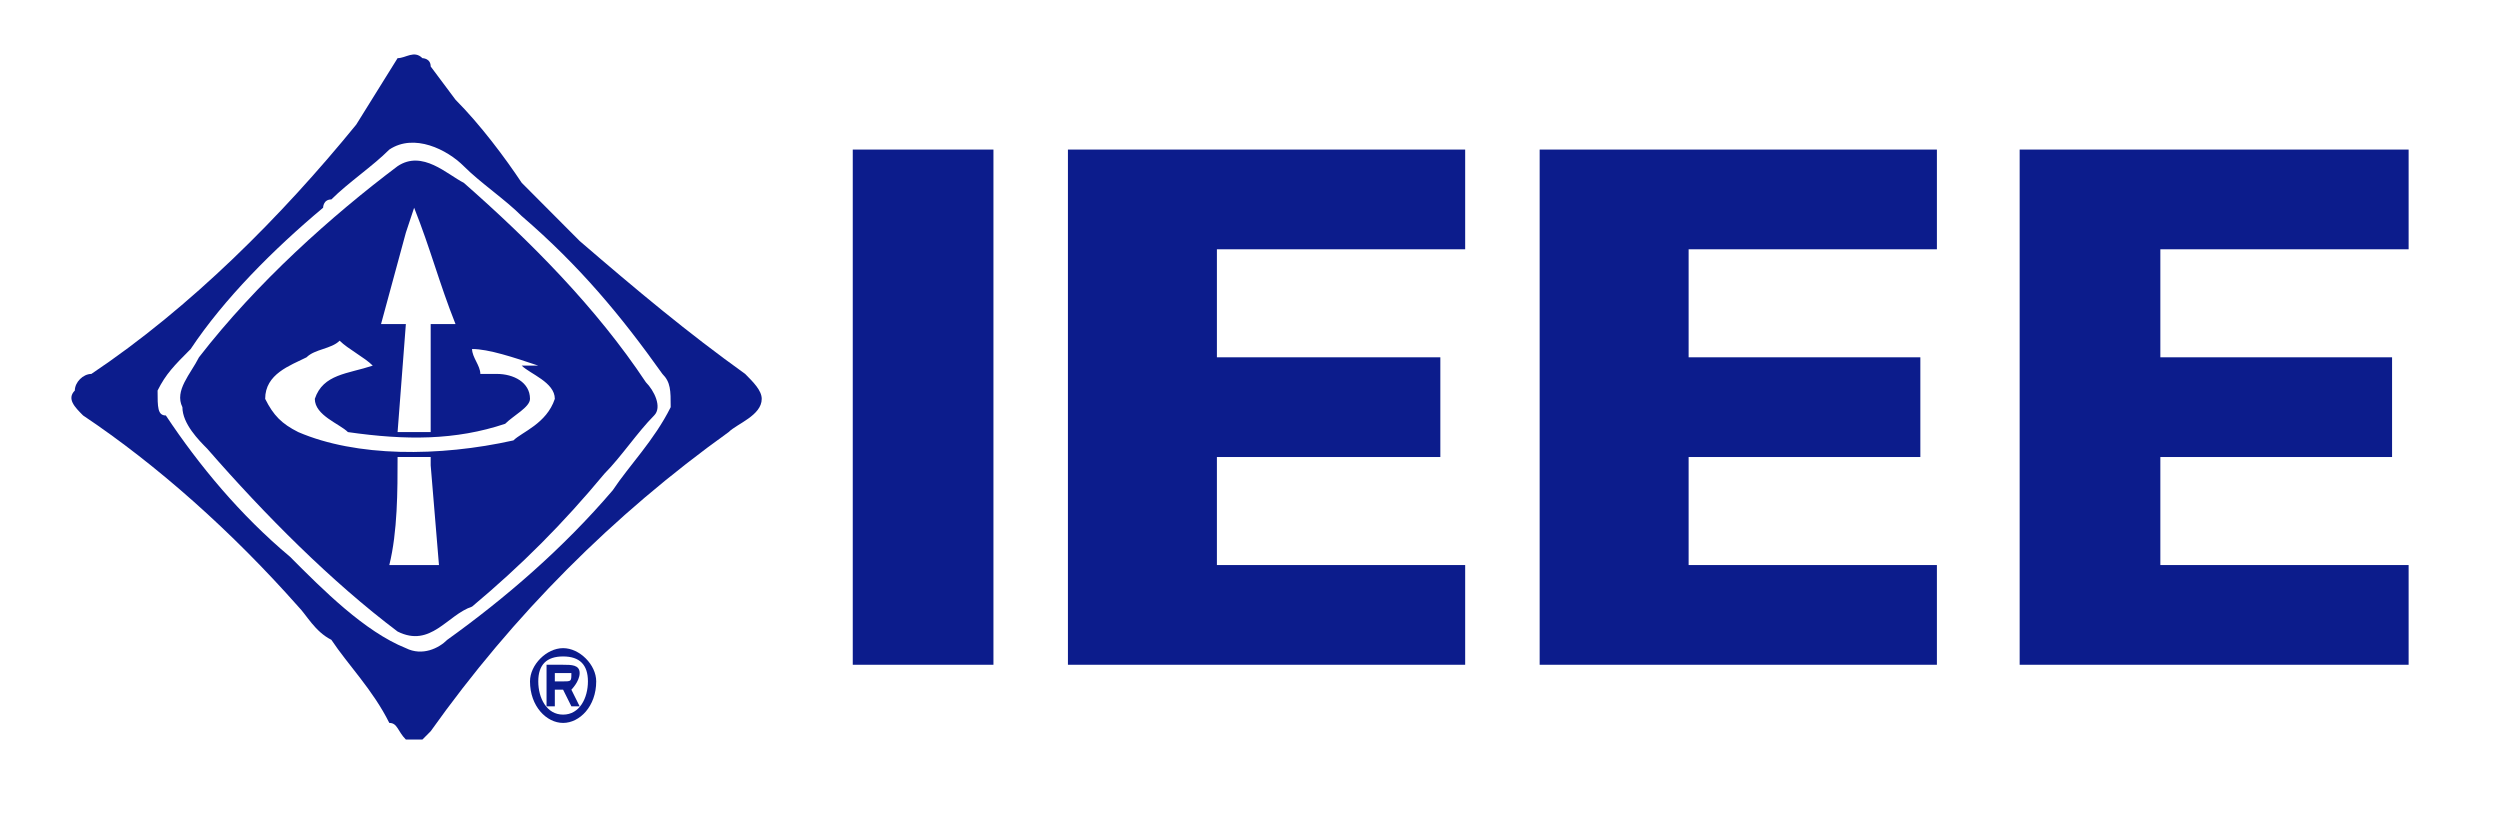
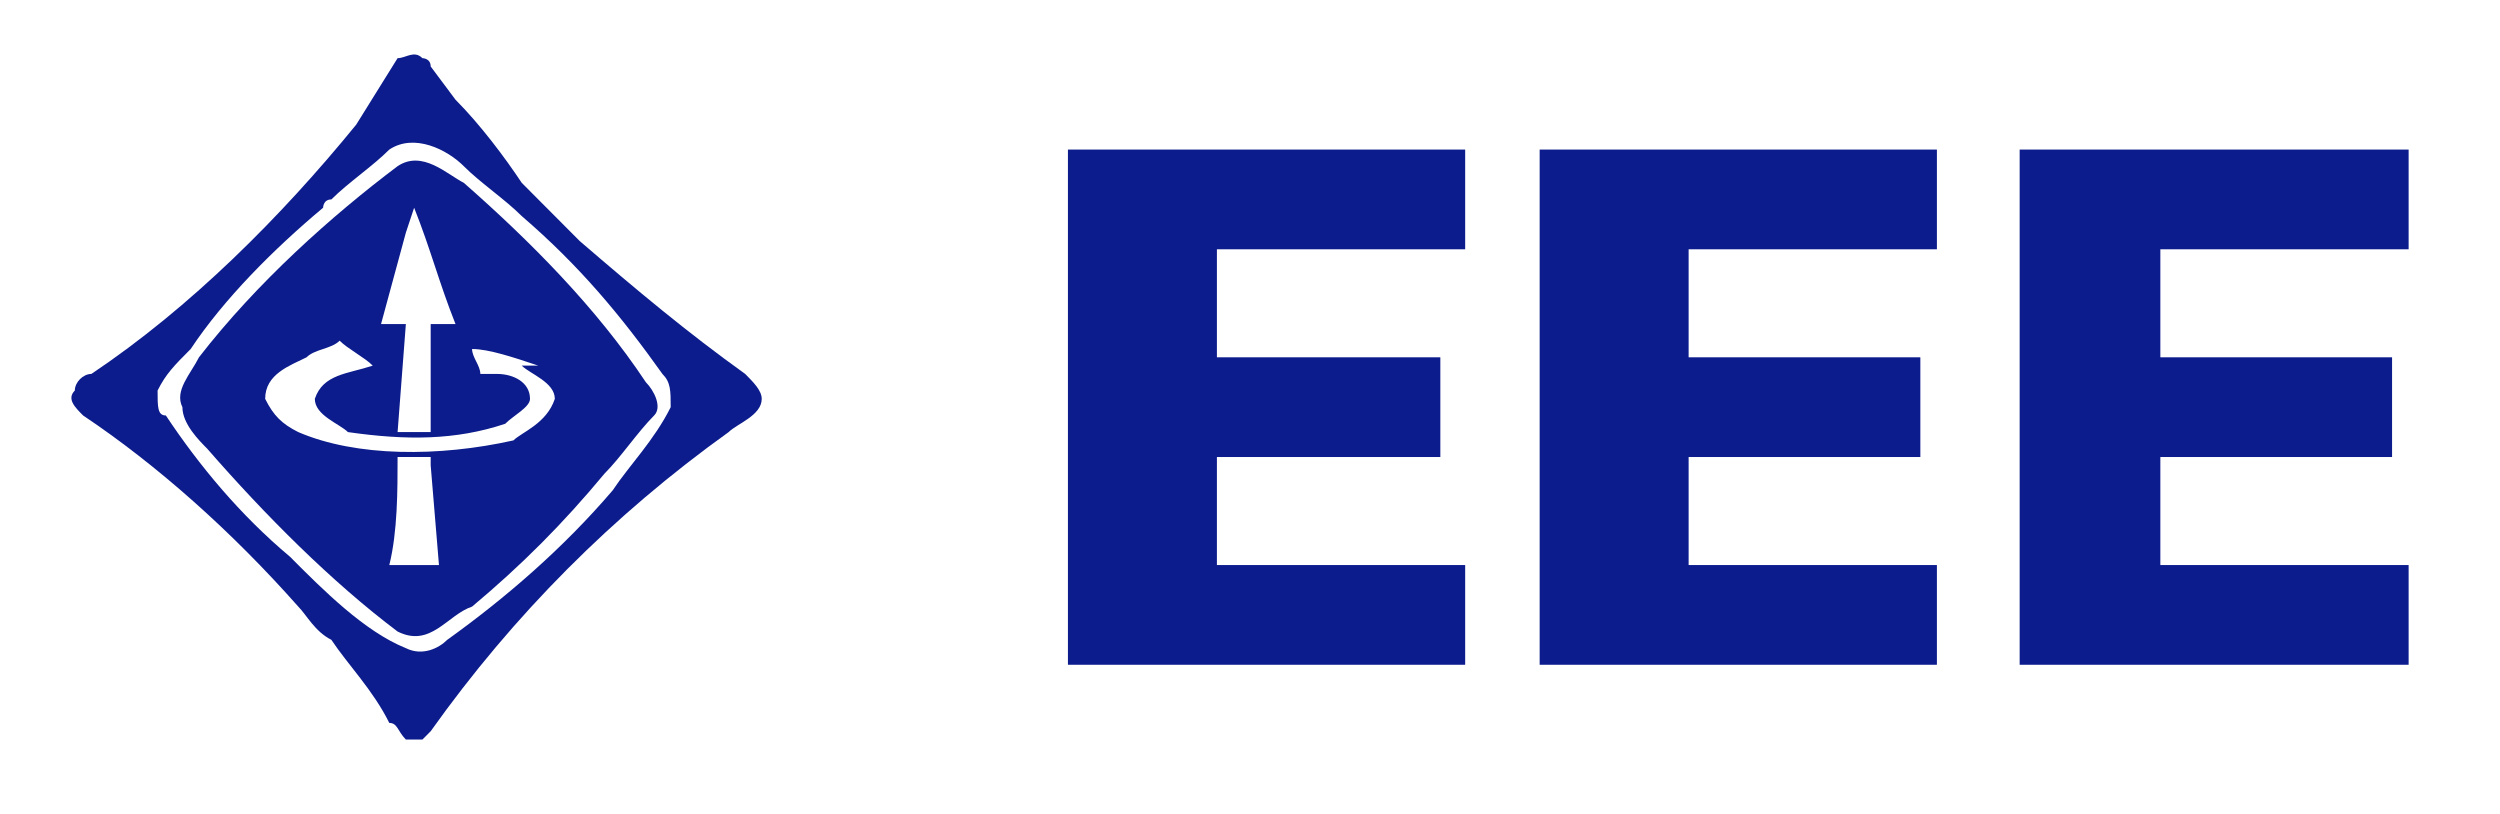
<svg xmlns="http://www.w3.org/2000/svg" width="307" height="100" viewBox="0 0 307 100" fill="none">
  <g clip-path="url(#clip0_1_71)">
-     <path fill-rule="evenodd" clip-rule="evenodd" d="M104.719 81.633V18.367H121.995V81.633H104.719Z" fill="#0C1C8C" />
    <path fill-rule="evenodd" clip-rule="evenodd" d="M131.142 81.633V18.367H179.923V30.612H149.435V43.877H176.874V56.122H149.435V69.388H179.923V81.633H131.142Z" fill="#0C1C8C" />
    <path fill-rule="evenodd" clip-rule="evenodd" d="M189.07 81.633V18.367H237.851V30.612H207.363V43.877H235.819V56.122H207.363V69.388H237.851V81.633H189.07Z" fill="#0C1C8C" />
    <path fill-rule="evenodd" clip-rule="evenodd" d="M248.014 81.633V18.367H295.779V30.612H265.291V43.877H293.746V56.122H265.291V69.388H295.779V81.633H248.014Z" fill="#0C1C8C" />
    <path fill-rule="evenodd" clip-rule="evenodd" d="M55.937 12.245C58.986 15.306 62.035 19.388 64.067 22.449L71.181 29.592C78.295 35.714 84.393 40.816 91.507 45.918C92.523 46.939 93.54 47.959 93.54 48.98C93.54 51.02 90.491 52.041 89.474 53.061C75.246 63.265 63.051 75.51 52.888 89.796L51.872 90.816C51.872 90.816 50.856 90.816 49.84 90.816C48.823 89.796 48.823 88.775 47.807 88.775C45.775 84.694 42.726 81.633 40.693 78.571C38.66 77.551 37.644 75.51 36.628 74.49C28.498 65.306 19.351 57.143 10.205 51.02C9.188 50 8.172 48.98 9.188 47.959C9.188 46.939 10.205 45.918 11.221 45.918C23.416 37.755 34.595 26.531 43.742 15.306L48.823 7.143C49.84 7.143 50.856 6.122 51.872 7.143C51.872 7.143 52.888 7.143 52.888 8.163L55.937 12.245ZM47.807 18.367C45.775 20.408 42.726 22.449 40.693 24.49C39.677 24.49 39.677 25.51 39.677 25.51C33.579 30.612 27.481 36.735 23.416 42.857C21.384 44.898 20.367 45.918 19.351 47.959C19.351 50 19.351 51.02 20.367 51.02C24.433 57.143 29.514 63.265 35.612 68.367C39.677 72.449 44.758 77.551 49.84 79.592C51.872 80.612 53.905 79.592 54.921 78.571C62.035 73.469 69.149 67.347 75.246 60.204C77.279 57.143 80.328 54.082 82.361 50C82.361 47.959 82.361 46.939 81.344 45.918C76.263 38.776 71.181 32.653 64.067 26.531C62.035 24.49 58.986 22.449 56.953 20.408C54.921 18.367 50.856 16.326 47.807 18.367Z" fill="#0C1C8C" />
    <path fill-rule="evenodd" clip-rule="evenodd" d="M56.953 22.449C65.084 29.592 73.214 37.755 79.312 46.939C80.328 47.959 81.344 50 80.328 51.02C78.295 53.061 76.263 56.123 74.23 58.163C69.149 64.286 64.067 69.388 57.97 74.49C54.921 75.51 52.888 79.592 48.823 77.551C40.693 71.429 32.563 63.265 25.449 55.102C24.433 54.082 22.4 52.041 22.4 50C21.384 47.959 23.416 45.918 24.433 43.878C31.547 34.694 40.693 26.531 48.823 20.408C51.872 18.367 54.921 21.429 56.953 22.449ZM50.856 25.51L49.84 28.571L46.791 39.796C46.791 39.796 48.823 39.796 49.84 39.796L48.823 53.061C49.84 53.061 51.872 53.061 52.888 53.061V52.041V39.796H55.937C53.905 34.694 52.888 30.612 50.856 25.51ZM37.644 43.878C35.612 44.898 32.563 45.918 32.563 48.98C33.579 51.02 34.595 52.041 36.628 53.061C43.742 56.123 53.905 56.123 63.051 54.082C64.067 53.061 67.116 52.041 68.133 48.98C68.133 46.939 65.084 45.918 64.067 44.898C64.067 44.898 65.084 44.898 66.1 44.898C63.051 43.878 60.002 42.857 57.97 42.857C57.97 43.878 58.986 44.898 58.986 45.918C60.002 45.918 61.019 45.918 61.019 45.918C63.051 45.918 65.084 46.939 65.084 48.98C65.084 50 63.051 51.02 62.035 52.041C55.937 54.082 49.84 54.082 42.726 53.061C41.709 52.041 38.66 51.02 38.66 48.98C39.677 45.918 42.726 45.918 45.774 44.898C44.758 43.878 42.726 42.857 41.709 41.837C40.693 42.857 38.66 42.857 37.644 43.878ZM48.823 56.123C48.823 60.204 48.823 65.306 47.807 69.388C49.84 69.388 51.872 69.388 53.905 69.388L52.888 57.143V56.123C51.872 56.123 50.856 56.123 48.823 56.123Z" fill="#0C1C8C" />
-     <path fill-rule="evenodd" clip-rule="evenodd" d="M68.133 83.673V82.653H69.149H70.165C70.165 83.673 70.165 83.673 69.149 83.673H68.133ZM68.133 84.694H69.149L70.165 86.735H71.181L70.165 84.694C70.165 84.694 71.181 83.673 71.181 82.653C71.181 81.633 70.165 81.633 69.149 81.633H67.116V86.735H68.133V84.694ZM73.214 83.673C73.214 81.633 71.181 79.592 69.149 79.592C67.116 79.592 65.084 81.633 65.084 83.673C65.084 86.735 67.116 88.775 69.149 88.775C71.181 88.775 73.214 86.735 73.214 83.673ZM72.198 83.673C72.198 85.714 71.181 87.755 69.149 87.755C67.116 87.755 66.1 85.714 66.1 83.673C66.1 81.633 67.116 80.612 69.149 80.612C71.181 80.612 72.198 81.633 72.198 83.673Z" fill="#0C1C8C" />
  </g>
  <defs>
    <clipPath id="clip0_1_71">
      <rect width="307" height="100" fill="white" />
    </clipPath>
  </defs>
</svg>